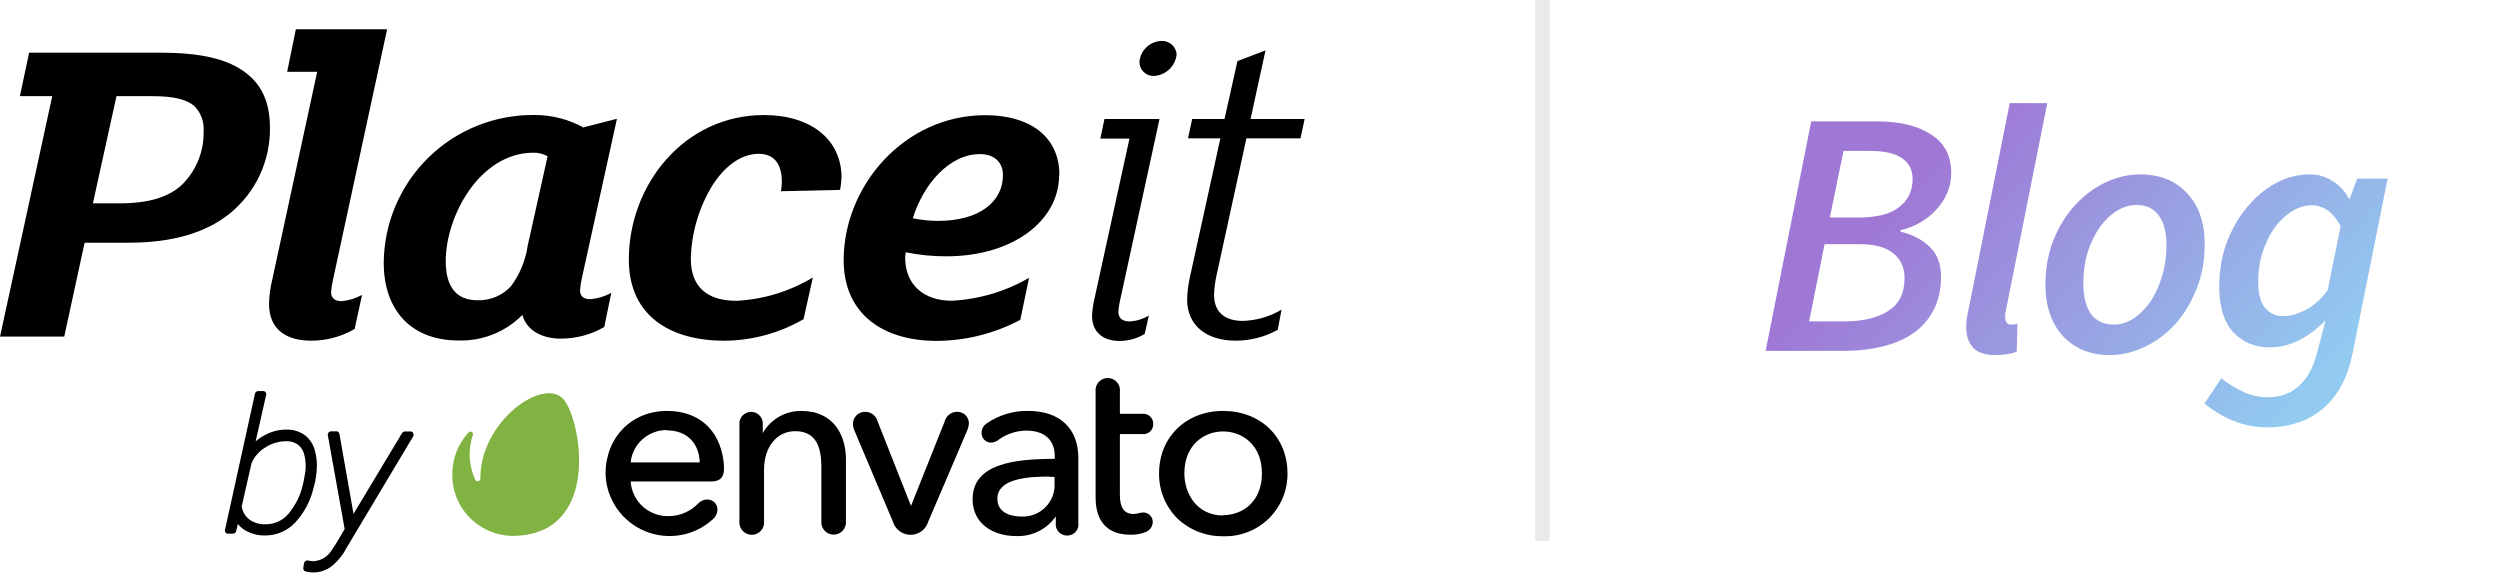
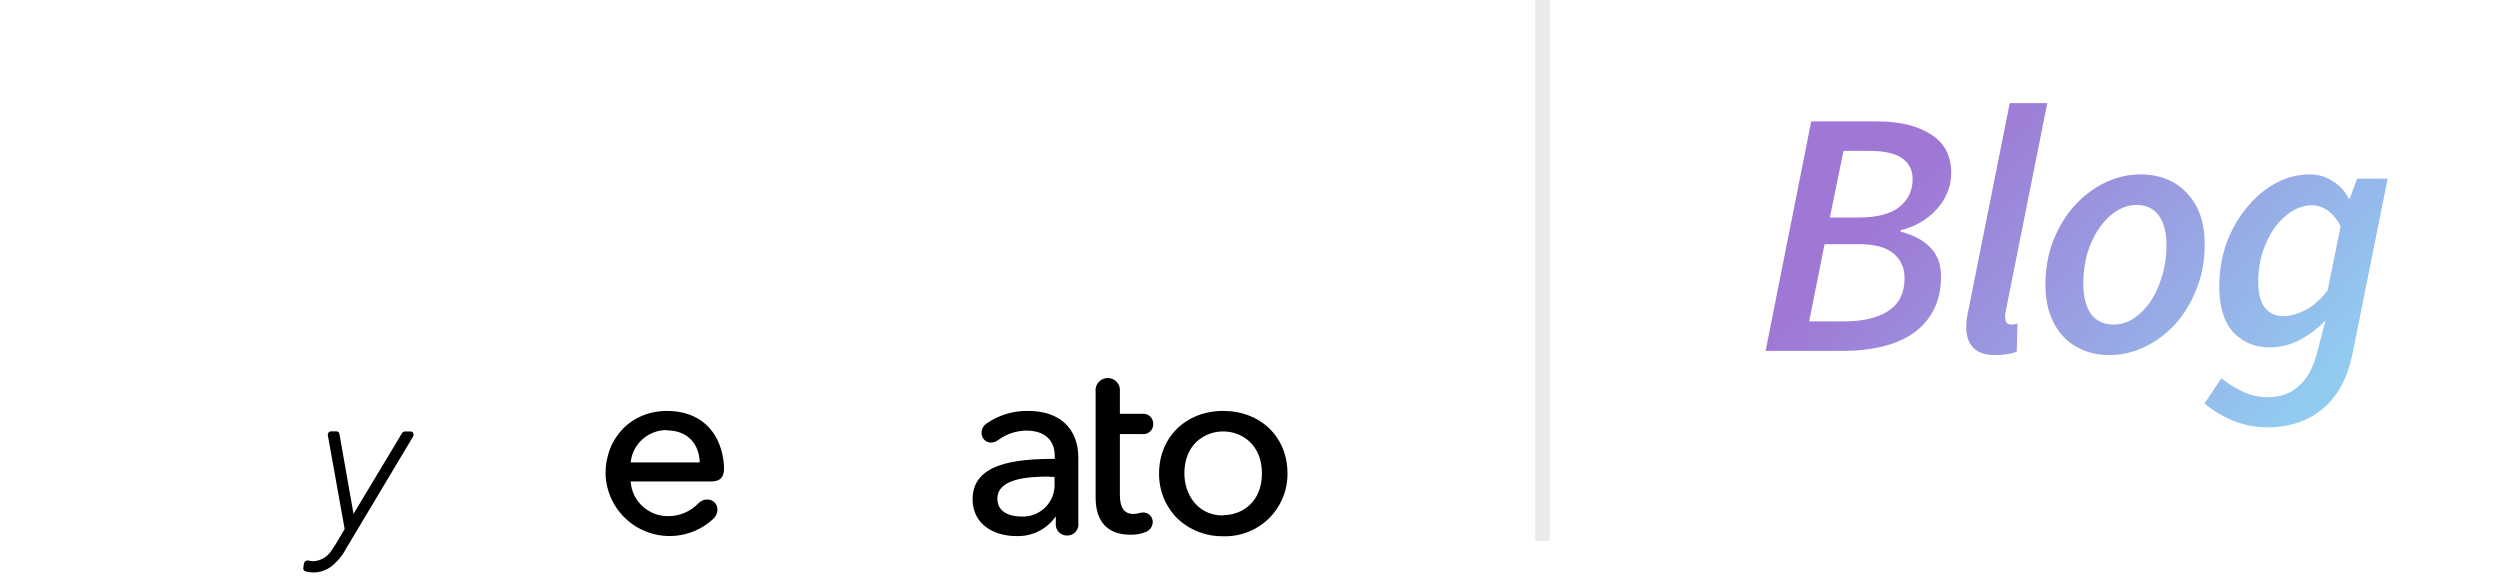
<svg xmlns="http://www.w3.org/2000/svg" width="171" height="40" viewBox="0 0 171 40" fill="none">
-   <path fill-rule="evenodd" clip-rule="evenodd" d="M18.175 35.862C17.779 35.878 17.388 35.765 17.062 35.539C16.775 35.318 16.585 34.995 16.532 34.638L17.202 31.692C17.389 31.244 17.715 30.867 18.131 30.616C18.561 30.332 19.065 30.18 19.581 30.179C19.869 30.167 20.153 30.252 20.387 30.419C20.615 30.603 20.77 30.862 20.825 31.15C20.913 31.523 20.932 31.91 20.882 32.291L20.768 32.916L20.742 33.034C20.587 33.811 20.239 34.537 19.73 35.145C19.539 35.371 19.3 35.552 19.032 35.676C18.763 35.8 18.47 35.863 18.175 35.862ZM21.552 32.977C21.603 32.721 21.639 32.463 21.661 32.203C21.706 31.722 21.66 31.238 21.526 30.774C21.41 30.358 21.159 29.994 20.812 29.738C20.453 29.495 20.027 29.372 19.594 29.383C19.084 29.382 18.58 29.509 18.131 29.751C17.9 29.872 17.684 30.019 17.487 30.188L18.205 27.01C18.214 26.979 18.214 26.946 18.208 26.915C18.201 26.884 18.186 26.855 18.166 26.83C18.147 26.804 18.122 26.783 18.093 26.769C18.063 26.755 18.032 26.747 17.999 26.747H17.666C17.613 26.748 17.562 26.766 17.52 26.8C17.479 26.833 17.45 26.879 17.439 26.931L15.389 36.247C15.382 36.278 15.382 36.31 15.389 36.341C15.395 36.372 15.409 36.401 15.428 36.426C15.447 36.452 15.473 36.472 15.502 36.486C15.531 36.499 15.563 36.506 15.595 36.505H15.932C15.984 36.505 16.035 36.487 16.075 36.455C16.116 36.422 16.144 36.377 16.155 36.326L16.269 35.84C16.422 36.029 16.609 36.186 16.821 36.304C17.223 36.524 17.676 36.636 18.135 36.627C18.518 36.628 18.896 36.551 19.248 36.401C19.6 36.25 19.917 36.03 20.181 35.753C20.802 35.087 21.237 34.27 21.443 33.383L21.552 32.977Z" fill="black" />
  <path fill-rule="evenodd" clip-rule="evenodd" d="M28.267 29.619C28.247 29.586 28.22 29.559 28.187 29.54C28.154 29.52 28.116 29.51 28.078 29.51H27.701C27.662 29.51 27.622 29.521 27.587 29.541C27.551 29.561 27.521 29.589 27.5 29.624L24.18 35.149L23.216 29.672C23.206 29.623 23.181 29.579 23.142 29.548C23.104 29.517 23.055 29.5 23.006 29.501H22.651C22.618 29.502 22.584 29.509 22.555 29.524C22.524 29.538 22.497 29.559 22.476 29.584C22.454 29.609 22.438 29.638 22.428 29.67C22.419 29.702 22.417 29.735 22.423 29.768L23.575 36.185L22.975 37.2L22.717 37.589C22.587 37.817 22.403 38.01 22.181 38.15C21.959 38.289 21.704 38.372 21.442 38.389C21.314 38.382 21.186 38.364 21.061 38.336C21.031 38.332 21 38.333 20.971 38.341C20.942 38.349 20.914 38.362 20.89 38.38C20.84 38.416 20.806 38.469 20.793 38.529L20.746 38.843C20.736 38.895 20.747 38.949 20.775 38.994C20.803 39.038 20.848 39.07 20.899 39.084C21.079 39.134 21.264 39.159 21.451 39.158C21.88 39.151 22.296 39.012 22.642 38.76C23.078 38.419 23.435 37.988 23.689 37.497L28.258 29.855C28.277 29.821 28.287 29.783 28.287 29.744C28.287 29.705 28.277 29.666 28.258 29.632" fill="black" />
  <path d="M45.633 28.107C43.194 28.107 41.419 29.917 41.419 32.408C41.441 33.253 41.709 34.072 42.188 34.769C42.666 35.465 43.338 36.008 44.12 36.331C44.901 36.655 45.76 36.746 46.592 36.593C47.424 36.44 48.195 36.049 48.809 35.469C48.972 35.308 49.067 35.093 49.076 34.865C49.078 34.771 49.06 34.678 49.025 34.591C48.99 34.504 48.937 34.426 48.87 34.36C48.802 34.295 48.721 34.244 48.634 34.21C48.546 34.177 48.452 34.162 48.358 34.166C48.247 34.168 48.138 34.193 48.036 34.238C47.934 34.283 47.843 34.348 47.767 34.428C47.502 34.705 47.184 34.925 46.831 35.076C46.479 35.226 46.1 35.303 45.717 35.303C45.064 35.314 44.431 35.074 43.951 34.633C43.471 34.192 43.179 33.583 43.137 32.933H48.647C49.247 32.933 49.523 32.653 49.523 32.059C49.527 31.88 49.515 31.702 49.488 31.525C49.208 29.361 47.758 28.107 45.633 28.107ZM45.633 29.44C46.948 29.44 47.824 30.284 47.859 31.626H43.137C43.2 31.013 43.492 30.446 43.954 30.037C44.417 29.628 45.016 29.407 45.633 29.418V29.44Z" fill="black" />
-   <path d="M54.801 28.107C54.267 28.103 53.742 28.242 53.279 28.508C52.818 28.775 52.436 29.16 52.173 29.624V29.055C52.184 28.944 52.172 28.831 52.138 28.725C52.103 28.618 52.046 28.52 51.971 28.436C51.896 28.353 51.804 28.287 51.702 28.241C51.599 28.195 51.488 28.172 51.376 28.172C51.263 28.172 51.152 28.195 51.05 28.241C50.947 28.287 50.855 28.353 50.78 28.436C50.704 28.52 50.648 28.618 50.613 28.725C50.578 28.831 50.566 28.944 50.578 29.055V35.652C50.566 35.77 50.578 35.888 50.615 36.001C50.653 36.113 50.713 36.216 50.791 36.303C50.871 36.391 50.968 36.461 51.076 36.509C51.184 36.557 51.301 36.582 51.419 36.582C51.537 36.582 51.654 36.557 51.763 36.509C51.87 36.461 51.968 36.391 52.046 36.303C52.126 36.216 52.186 36.113 52.223 36.001C52.259 35.888 52.272 35.77 52.26 35.652V32.115C52.26 30.577 53.136 29.493 54.38 29.493C55.624 29.493 56.181 30.284 56.181 31.915V35.639C56.169 35.757 56.182 35.875 56.218 35.987C56.255 36.099 56.315 36.203 56.395 36.29C56.474 36.378 56.57 36.448 56.679 36.496C56.786 36.544 56.903 36.569 57.022 36.569C57.14 36.569 57.257 36.544 57.365 36.496C57.473 36.448 57.57 36.378 57.65 36.29C57.728 36.203 57.788 36.099 57.825 35.987C57.862 35.875 57.875 35.757 57.863 35.639V31.403C57.854 29.799 57.052 28.107 54.801 28.107Z" fill="black" />
-   <path d="M65.449 28.168C65.255 28.171 65.067 28.239 64.916 28.36C64.765 28.481 64.658 28.649 64.612 28.837L62.313 34.603L60.034 28.837C59.988 28.646 59.879 28.476 59.724 28.355C59.569 28.233 59.378 28.167 59.18 28.168C59.072 28.166 58.964 28.186 58.863 28.226C58.761 28.266 58.669 28.325 58.591 28.401C58.513 28.476 58.45 28.566 58.407 28.666C58.364 28.765 58.341 28.873 58.34 28.981C58.34 29.144 58.376 29.305 58.445 29.453L61.072 35.674C61.149 35.936 61.309 36.166 61.527 36.329C61.746 36.493 62.011 36.581 62.284 36.581C62.557 36.581 62.823 36.493 63.041 36.329C63.26 36.166 63.419 35.936 63.495 35.674L66.167 29.418C66.227 29.28 66.263 29.132 66.272 28.981C66.276 28.873 66.258 28.765 66.217 28.664C66.177 28.563 66.117 28.471 66.039 28.395C65.961 28.318 65.869 28.259 65.768 28.22C65.666 28.181 65.557 28.163 65.449 28.168Z" fill="black" />
  <path d="M70.328 28.107C69.324 28.087 68.34 28.381 67.511 28.946C67.397 29.015 67.303 29.111 67.237 29.227C67.172 29.343 67.138 29.474 67.139 29.606C67.137 29.693 67.152 29.78 67.183 29.861C67.215 29.942 67.263 30.016 67.324 30.078C67.385 30.141 67.457 30.19 67.537 30.224C67.618 30.258 67.704 30.275 67.792 30.275C67.981 30.264 68.162 30.194 68.309 30.074C68.857 29.679 69.516 29.462 70.192 29.453C71.437 29.453 72.146 30.083 72.146 31.202V31.386C69.36 31.386 66.526 31.727 66.526 34.144C66.526 35.893 68.019 36.667 69.496 36.667C70.026 36.69 70.554 36.579 71.03 36.344C71.506 36.108 71.914 35.756 72.216 35.32V35.757C72.201 35.868 72.21 35.981 72.243 36.088C72.276 36.195 72.332 36.294 72.407 36.377C72.482 36.461 72.575 36.526 72.677 36.57C72.78 36.614 72.893 36.635 73.004 36.632C73.114 36.632 73.223 36.608 73.323 36.562C73.422 36.517 73.51 36.45 73.582 36.367C73.654 36.284 73.706 36.187 73.737 36.081C73.767 35.976 73.774 35.866 73.758 35.757V31.285C73.741 29.279 72.466 28.107 70.328 28.107ZM71.778 32.618H72.128V33.003C72.153 33.311 72.11 33.621 72.005 33.912C71.899 34.203 71.731 34.467 71.514 34.687C71.297 34.908 71.035 35.079 70.746 35.19C70.456 35.301 70.147 35.348 69.838 35.329C69.456 35.329 68.221 35.241 68.221 34.109C68.221 32.75 70.249 32.597 71.778 32.597V32.618Z" fill="black" />
  <path d="M78.111 29.69C78.209 29.704 78.308 29.696 78.401 29.668C78.495 29.64 78.582 29.592 78.656 29.527C78.729 29.462 78.787 29.382 78.826 29.292C78.865 29.203 78.885 29.105 78.883 29.008C78.886 28.908 78.869 28.809 78.83 28.718C78.792 28.626 78.734 28.544 78.661 28.477C78.588 28.41 78.5 28.36 78.405 28.33C78.31 28.3 78.21 28.291 78.111 28.304H76.6V26.796C76.615 26.678 76.604 26.559 76.57 26.445C76.535 26.332 76.476 26.228 76.398 26.139C76.319 26.05 76.222 25.979 76.115 25.93C76.006 25.881 75.888 25.856 75.77 25.856C75.651 25.856 75.534 25.881 75.426 25.93C75.317 25.979 75.221 26.05 75.143 26.139C75.064 26.228 75.005 26.332 74.97 26.445C74.935 26.559 74.925 26.678 74.94 26.796V34.022C74.94 35.692 75.763 36.575 77.327 36.575C77.689 36.585 78.048 36.519 78.383 36.383C78.517 36.329 78.631 36.237 78.714 36.119C78.796 36.001 78.843 35.862 78.847 35.718C78.851 35.63 78.835 35.542 78.803 35.46C78.77 35.378 78.722 35.304 78.659 35.241C78.596 35.179 78.522 35.13 78.44 35.098C78.358 35.066 78.269 35.051 78.181 35.054C78.079 35.057 77.977 35.075 77.88 35.106C77.766 35.137 77.65 35.153 77.533 35.154C76.898 35.154 76.6 34.739 76.6 33.843V29.69H78.111Z" fill="black" />
  <path d="M83.661 28.107C81.125 28.107 79.281 29.899 79.281 32.378C79.272 32.951 79.379 33.52 79.594 34.051C79.811 34.582 80.132 35.064 80.538 35.469C81.381 36.264 82.501 36.699 83.661 36.679C84.237 36.698 84.81 36.601 85.347 36.392C85.883 36.184 86.372 35.87 86.784 35.468C87.195 35.066 87.52 34.584 87.741 34.053C87.961 33.522 88.071 32.952 88.064 32.378C88.064 29.877 86.211 28.107 83.661 28.107ZM83.661 35.259C81.909 35.259 81.011 33.812 81.011 32.378C81.011 30.406 82.387 29.51 83.661 29.51C84.936 29.51 86.316 30.406 86.316 32.378C86.316 34.349 84.954 35.237 83.661 35.237V35.259Z" fill="black" />
-   <path d="M38.551 27.32C37.202 25.742 32.835 28.802 32.857 32.736C32.857 32.785 32.837 32.832 32.803 32.866C32.768 32.901 32.721 32.92 32.672 32.92C32.641 32.921 32.609 32.913 32.582 32.898C32.554 32.882 32.531 32.86 32.515 32.833C32.261 32.284 32.128 31.688 32.125 31.084C32.124 30.627 32.2 30.174 32.348 29.742C32.359 29.704 32.357 29.665 32.342 29.629C32.328 29.593 32.301 29.562 32.268 29.543C32.234 29.523 32.195 29.515 32.156 29.521C32.118 29.526 32.082 29.544 32.055 29.571C31.335 30.35 30.936 31.371 30.938 32.43C30.928 32.987 31.032 33.541 31.241 34.057C31.451 34.573 31.762 35.042 32.157 35.436C32.552 35.83 33.022 36.141 33.539 36.35C34.057 36.559 34.611 36.662 35.169 36.654C41.153 36.514 39.755 28.728 38.551 27.32Z" fill="#80B341" />
-   <path fill-rule="evenodd" clip-rule="evenodd" d="M85.539 8.139H89.237L88.953 9.462H85.255L83.2 18.883C83.107 19.307 83.054 19.738 83.042 20.172C83.042 21.365 83.8 21.95 85.001 21.95C85.937 21.923 86.85 21.659 87.656 21.183L87.397 22.563C86.514 23.048 85.523 23.302 84.516 23.302C82.557 23.302 81.198 22.29 81.198 20.479C81.213 19.973 81.276 19.469 81.385 18.974L83.474 9.462H81.26L81.543 8.139H83.757L84.641 4.18L86.561 3.447L85.539 8.139ZM75.546 8.139H79.31L76.655 20.354C76.574 20.677 76.521 21.005 76.496 21.337C76.496 21.734 76.751 21.984 77.255 21.984C77.724 21.964 78.18 21.826 78.581 21.581L78.297 22.841C77.782 23.15 77.194 23.316 76.593 23.321C75.358 23.321 74.696 22.645 74.696 21.6C74.713 21.218 74.766 20.837 74.854 20.465L77.255 9.481H75.262L75.546 8.139ZM80.482 3.72C80.441 4.116 80.257 4.483 79.966 4.754C79.675 5.025 79.296 5.182 78.897 5.196C78.643 5.196 78.398 5.095 78.218 4.916C78.038 4.736 77.937 4.492 77.937 4.238C77.967 3.853 78.138 3.493 78.419 3.228C78.699 2.962 79.068 2.81 79.454 2.8C79.712 2.79 79.964 2.88 80.156 3.052C80.348 3.224 80.465 3.464 80.482 3.72ZM68.602 11.977C68.602 11.148 68.064 10.54 67.022 10.54C64.904 10.54 63.133 12.658 62.436 14.93C62.999 15.042 63.572 15.103 64.146 15.111C67.056 15.107 68.602 13.755 68.602 11.977ZM72.444 11.977C72.444 15.078 69.313 17.532 64.727 17.532C63.793 17.535 62.861 17.442 61.946 17.254C61.946 17.378 61.913 17.503 61.913 17.594C61.913 19.511 63.209 20.57 65.106 20.57C66.967 20.474 68.778 19.937 70.388 19.003L69.788 21.878C68.025 22.814 66.061 23.307 64.064 23.316C60.429 23.316 57.706 21.504 57.706 17.79C57.706 12.725 61.85 7.88 67.382 7.88C70.311 7.866 72.463 9.246 72.463 11.977H72.444ZM57.557 12.159C57.547 12.438 57.515 12.715 57.461 12.989L53.418 13.08C53.456 12.868 53.477 12.653 53.48 12.438C53.48 11.426 53.101 10.521 51.901 10.521C50.604 10.521 49.5 11.479 48.736 12.668C47.807 14.186 47.295 15.921 47.252 17.699C47.252 19.616 48.357 20.575 50.383 20.575C52.227 20.48 54.018 19.932 55.598 18.979L54.964 21.83C53.321 22.782 51.457 23.291 49.557 23.306C45.86 23.306 43.012 21.619 43.012 17.752C43.012 12.624 46.81 7.87 52.246 7.87C55.444 7.866 57.562 9.524 57.562 12.159H57.557ZM36.083 16.856L37.456 10.688C37.163 10.524 36.832 10.44 36.496 10.444C32.827 10.444 30.488 14.757 30.488 17.867C30.488 19.616 31.218 20.536 32.64 20.536C33.071 20.554 33.502 20.477 33.901 20.311C34.3 20.146 34.657 19.896 34.95 19.578C35.544 18.776 35.935 17.842 36.088 16.856H36.083ZM39.924 8.709L42.2 8.124L39.8 19.022C39.736 19.295 39.694 19.572 39.675 19.851C39.675 20.249 39.896 20.465 40.371 20.465C40.876 20.423 41.367 20.276 41.812 20.033L41.331 22.367C40.429 22.89 39.403 23.165 38.359 23.163C37.091 23.163 36.016 22.611 35.732 21.538C35.161 22.118 34.476 22.572 33.72 22.873C32.963 23.175 32.152 23.316 31.338 23.287C28.174 23.287 26.248 21.26 26.248 17.977C26.257 16.637 26.531 15.311 27.055 14.076C27.579 12.841 28.342 11.722 29.3 10.782C30.259 9.843 31.394 9.101 32.64 8.601C33.886 8.1 35.219 7.851 36.563 7.866C37.748 7.862 38.915 8.164 39.948 8.743L39.924 8.709ZM20.236 2H26.479L22.772 19.156C22.708 19.429 22.667 19.706 22.647 19.985C22.647 20.383 22.896 20.599 23.372 20.599C23.861 20.555 24.335 20.409 24.764 20.172L24.256 22.501C23.355 23.03 22.328 23.306 21.283 23.302C19.612 23.302 18.402 22.563 18.402 20.785C18.413 20.226 18.487 19.67 18.623 19.127L21.696 4.909H19.641L20.236 2ZM13.926 9.001C13.953 8.682 13.911 8.36 13.801 8.058C13.692 7.756 13.518 7.481 13.293 7.252C12.721 6.773 11.809 6.577 10.411 6.577H7.967L6.354 13.909H8.164C10.186 13.909 11.482 13.482 12.366 12.711C12.872 12.236 13.272 11.661 13.541 11.021C13.81 10.383 13.941 9.694 13.926 9.001ZM18.464 8.743C18.479 9.864 18.239 10.975 17.762 11.99C17.286 13.006 16.585 13.901 15.713 14.608C14.037 15.955 11.732 16.602 8.788 16.602H5.787L4.394 23.023H0.001L3.573 6.577H1.36L1.993 3.601H10.877C13.658 3.601 15.559 3.998 16.851 5.01C17.926 5.839 18.464 7.037 18.464 8.743Z" fill="black" />
  <line x1="105.5" y1="2.18557e-08" x2="105.5" y2="37" stroke="#EAEAEA" />
  <path d="M120.768 24L123.888 8.304H128.4C129.936 8.304 131.16 8.6 132.072 9.192C133 9.768 133.464 10.648 133.464 11.832C133.464 12.328 133.368 12.792 133.176 13.224C133 13.64 132.752 14.016 132.432 14.352C132.128 14.688 131.768 14.976 131.352 15.216C130.936 15.456 130.488 15.632 130.008 15.744L129.984 15.84C130.832 16.048 131.504 16.4 132 16.896C132.512 17.392 132.768 18.064 132.768 18.912C132.768 19.808 132.592 20.584 132.24 21.24C131.904 21.88 131.432 22.408 130.824 22.824C130.232 23.224 129.528 23.52 128.712 23.712C127.912 23.904 127.048 24 126.12 24H120.768ZM125.16 14.88H127.08C128.376 14.88 129.32 14.64 129.912 14.16C130.52 13.68 130.824 13.04 130.824 12.24C130.824 11.632 130.584 11.16 130.104 10.824C129.624 10.488 128.88 10.32 127.872 10.32H126.096L125.16 14.88ZM123.744 21.984H126.12C127.416 21.984 128.432 21.744 129.168 21.264C129.904 20.784 130.272 20.04 130.272 19.032C130.272 18.312 130.016 17.744 129.504 17.328C128.992 16.912 128.232 16.704 127.224 16.704H124.8L123.744 21.984ZM136.482 24.288C135.794 24.288 135.29 24.12 134.97 23.784C134.65 23.448 134.49 22.976 134.49 22.368C134.49 22 134.546 21.584 134.658 21.12L137.466 7.056H140.034L137.202 21.24C137.17 21.368 137.154 21.464 137.154 21.528C137.154 21.592 137.154 21.648 137.154 21.696C137.154 22.032 137.29 22.2 137.562 22.2C137.642 22.2 137.706 22.2 137.754 22.2C137.802 22.184 137.882 22.16 137.994 22.128L137.946 24.048C137.77 24.128 137.562 24.184 137.322 24.216C137.082 24.264 136.802 24.288 136.482 24.288ZM144.299 24.288C143.643 24.288 143.043 24.176 142.499 23.952C141.955 23.728 141.491 23.408 141.107 22.992C140.723 22.576 140.427 22.072 140.219 21.48C140.011 20.888 139.907 20.224 139.907 19.488C139.907 18.368 140.091 17.344 140.459 16.416C140.843 15.472 141.339 14.672 141.947 14.016C142.555 13.36 143.243 12.848 144.011 12.48C144.795 12.112 145.587 11.928 146.387 11.928C147.731 11.928 148.803 12.36 149.603 13.224C150.403 14.072 150.803 15.24 150.803 16.728C150.803 17.848 150.611 18.872 150.227 19.8C149.859 20.728 149.371 21.528 148.763 22.2C148.155 22.856 147.459 23.368 146.675 23.736C145.907 24.104 145.115 24.288 144.299 24.288ZM144.587 22.2C145.051 22.2 145.499 22.064 145.931 21.792C146.363 21.504 146.747 21.12 147.083 20.64C147.419 20.144 147.683 19.568 147.875 18.912C148.083 18.256 148.187 17.552 148.187 16.8C148.187 15.904 148.011 15.216 147.659 14.736C147.307 14.256 146.795 14.016 146.123 14.016C145.659 14.016 145.203 14.16 144.755 14.448C144.323 14.72 143.939 15.096 143.603 15.576C143.267 16.056 142.995 16.624 142.787 17.28C142.595 17.936 142.499 18.64 142.499 19.392C142.499 20.288 142.675 20.984 143.027 21.48C143.379 21.96 143.899 22.2 144.587 22.2ZM155.037 29.232C154.285 29.232 153.541 29.088 152.805 28.8C152.085 28.512 151.413 28.112 150.789 27.6L151.941 25.872C152.389 26.24 152.877 26.544 153.405 26.784C153.933 27.04 154.501 27.168 155.109 27.168C156.005 27.168 156.725 26.904 157.269 26.376C157.829 25.864 158.229 25.136 158.469 24.192L159.069 21.912C158.509 22.488 157.901 22.944 157.245 23.28C156.605 23.6 155.933 23.76 155.229 23.76C154.237 23.76 153.413 23.416 152.757 22.728C152.117 22.024 151.797 20.984 151.797 19.608C151.797 18.536 151.965 17.536 152.301 16.608C152.653 15.68 153.117 14.872 153.693 14.184C154.269 13.48 154.925 12.928 155.661 12.528C156.413 12.128 157.189 11.928 157.989 11.928C158.565 11.928 159.085 12.08 159.549 12.384C160.029 12.672 160.397 13.072 160.653 13.584H160.725L161.229 12.216H163.317L160.917 24.168C160.581 25.832 159.909 27.088 158.901 27.936C157.893 28.8 156.605 29.232 155.037 29.232ZM156.165 21.624C156.629 21.624 157.133 21.488 157.677 21.216C158.237 20.928 158.749 20.472 159.213 19.848L160.101 15.48C159.829 14.968 159.525 14.6 159.189 14.376C158.853 14.152 158.501 14.04 158.133 14.04C157.653 14.04 157.189 14.184 156.741 14.472C156.309 14.744 155.917 15.12 155.565 15.6C155.229 16.08 154.957 16.64 154.749 17.28C154.557 17.904 154.461 18.568 154.461 19.272C154.461 20.072 154.613 20.664 154.917 21.048C155.237 21.432 155.653 21.624 156.165 21.624Z" fill="url(#paint0_linear)" />
  <defs>
    <linearGradient id="paint0_linear" x1="142" y1="1.02719e-06" x2="163.919" y2="20.054" gradientUnits="userSpaceOnUse">
      <stop stop-color="#9F77D5" />
      <stop offset="1" stop-color="#92CAF0" />
    </linearGradient>
  </defs>
</svg>